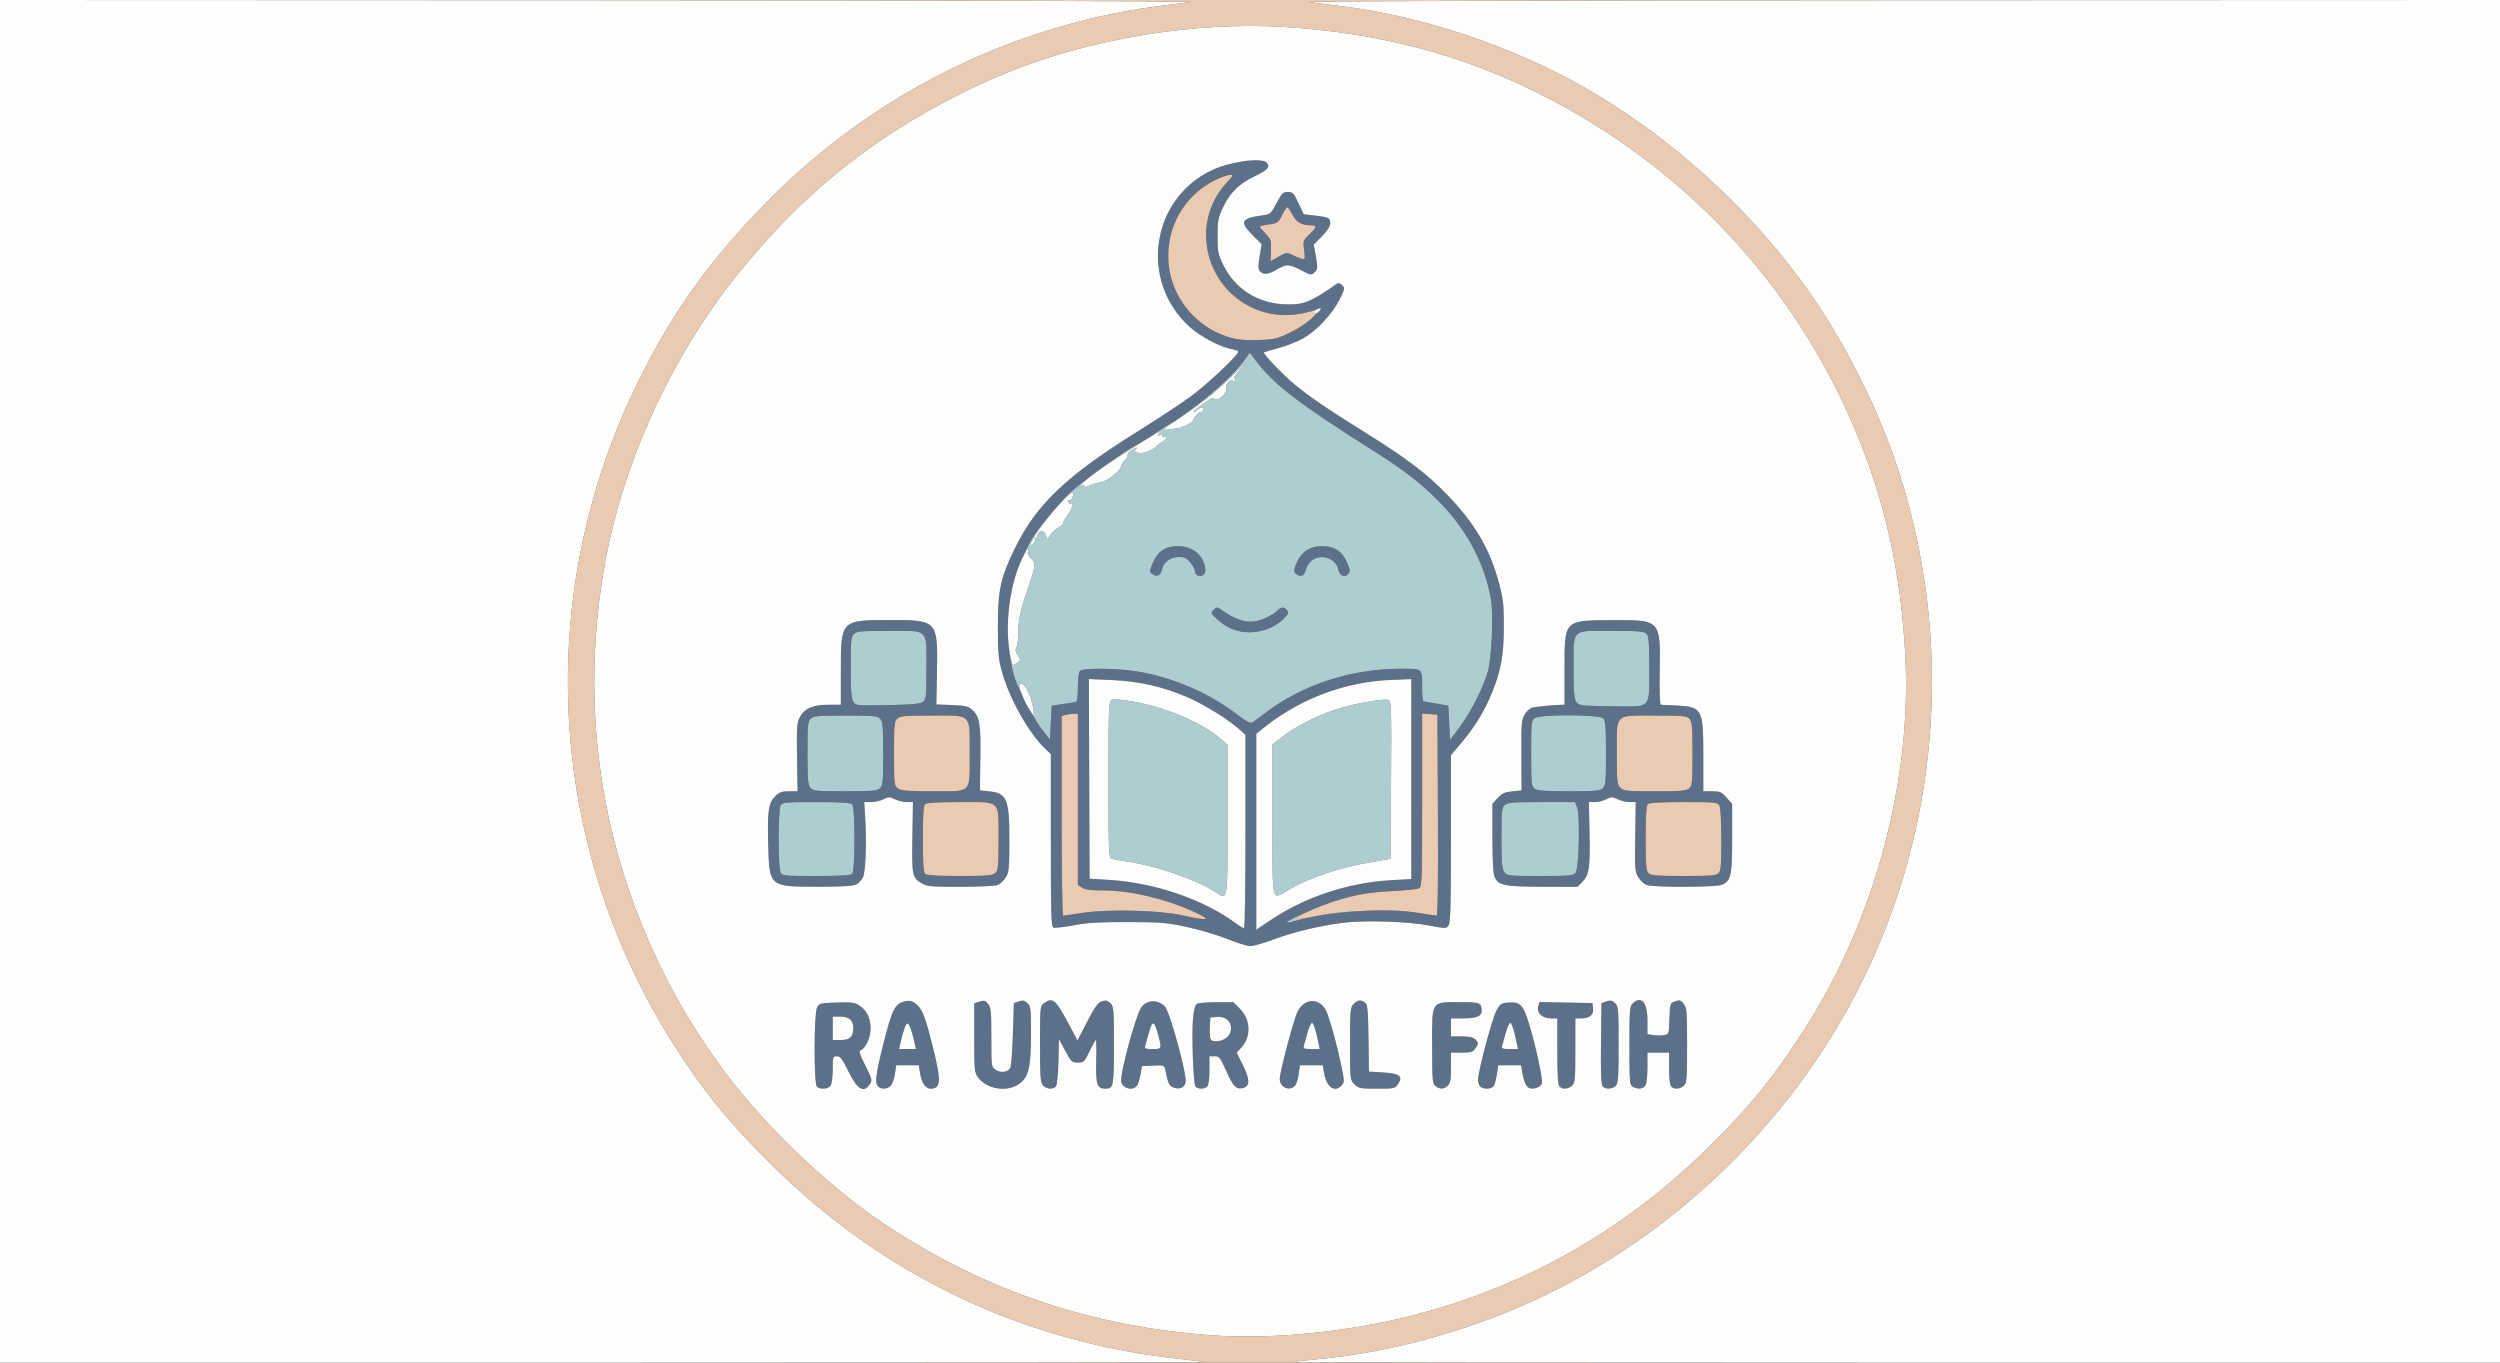
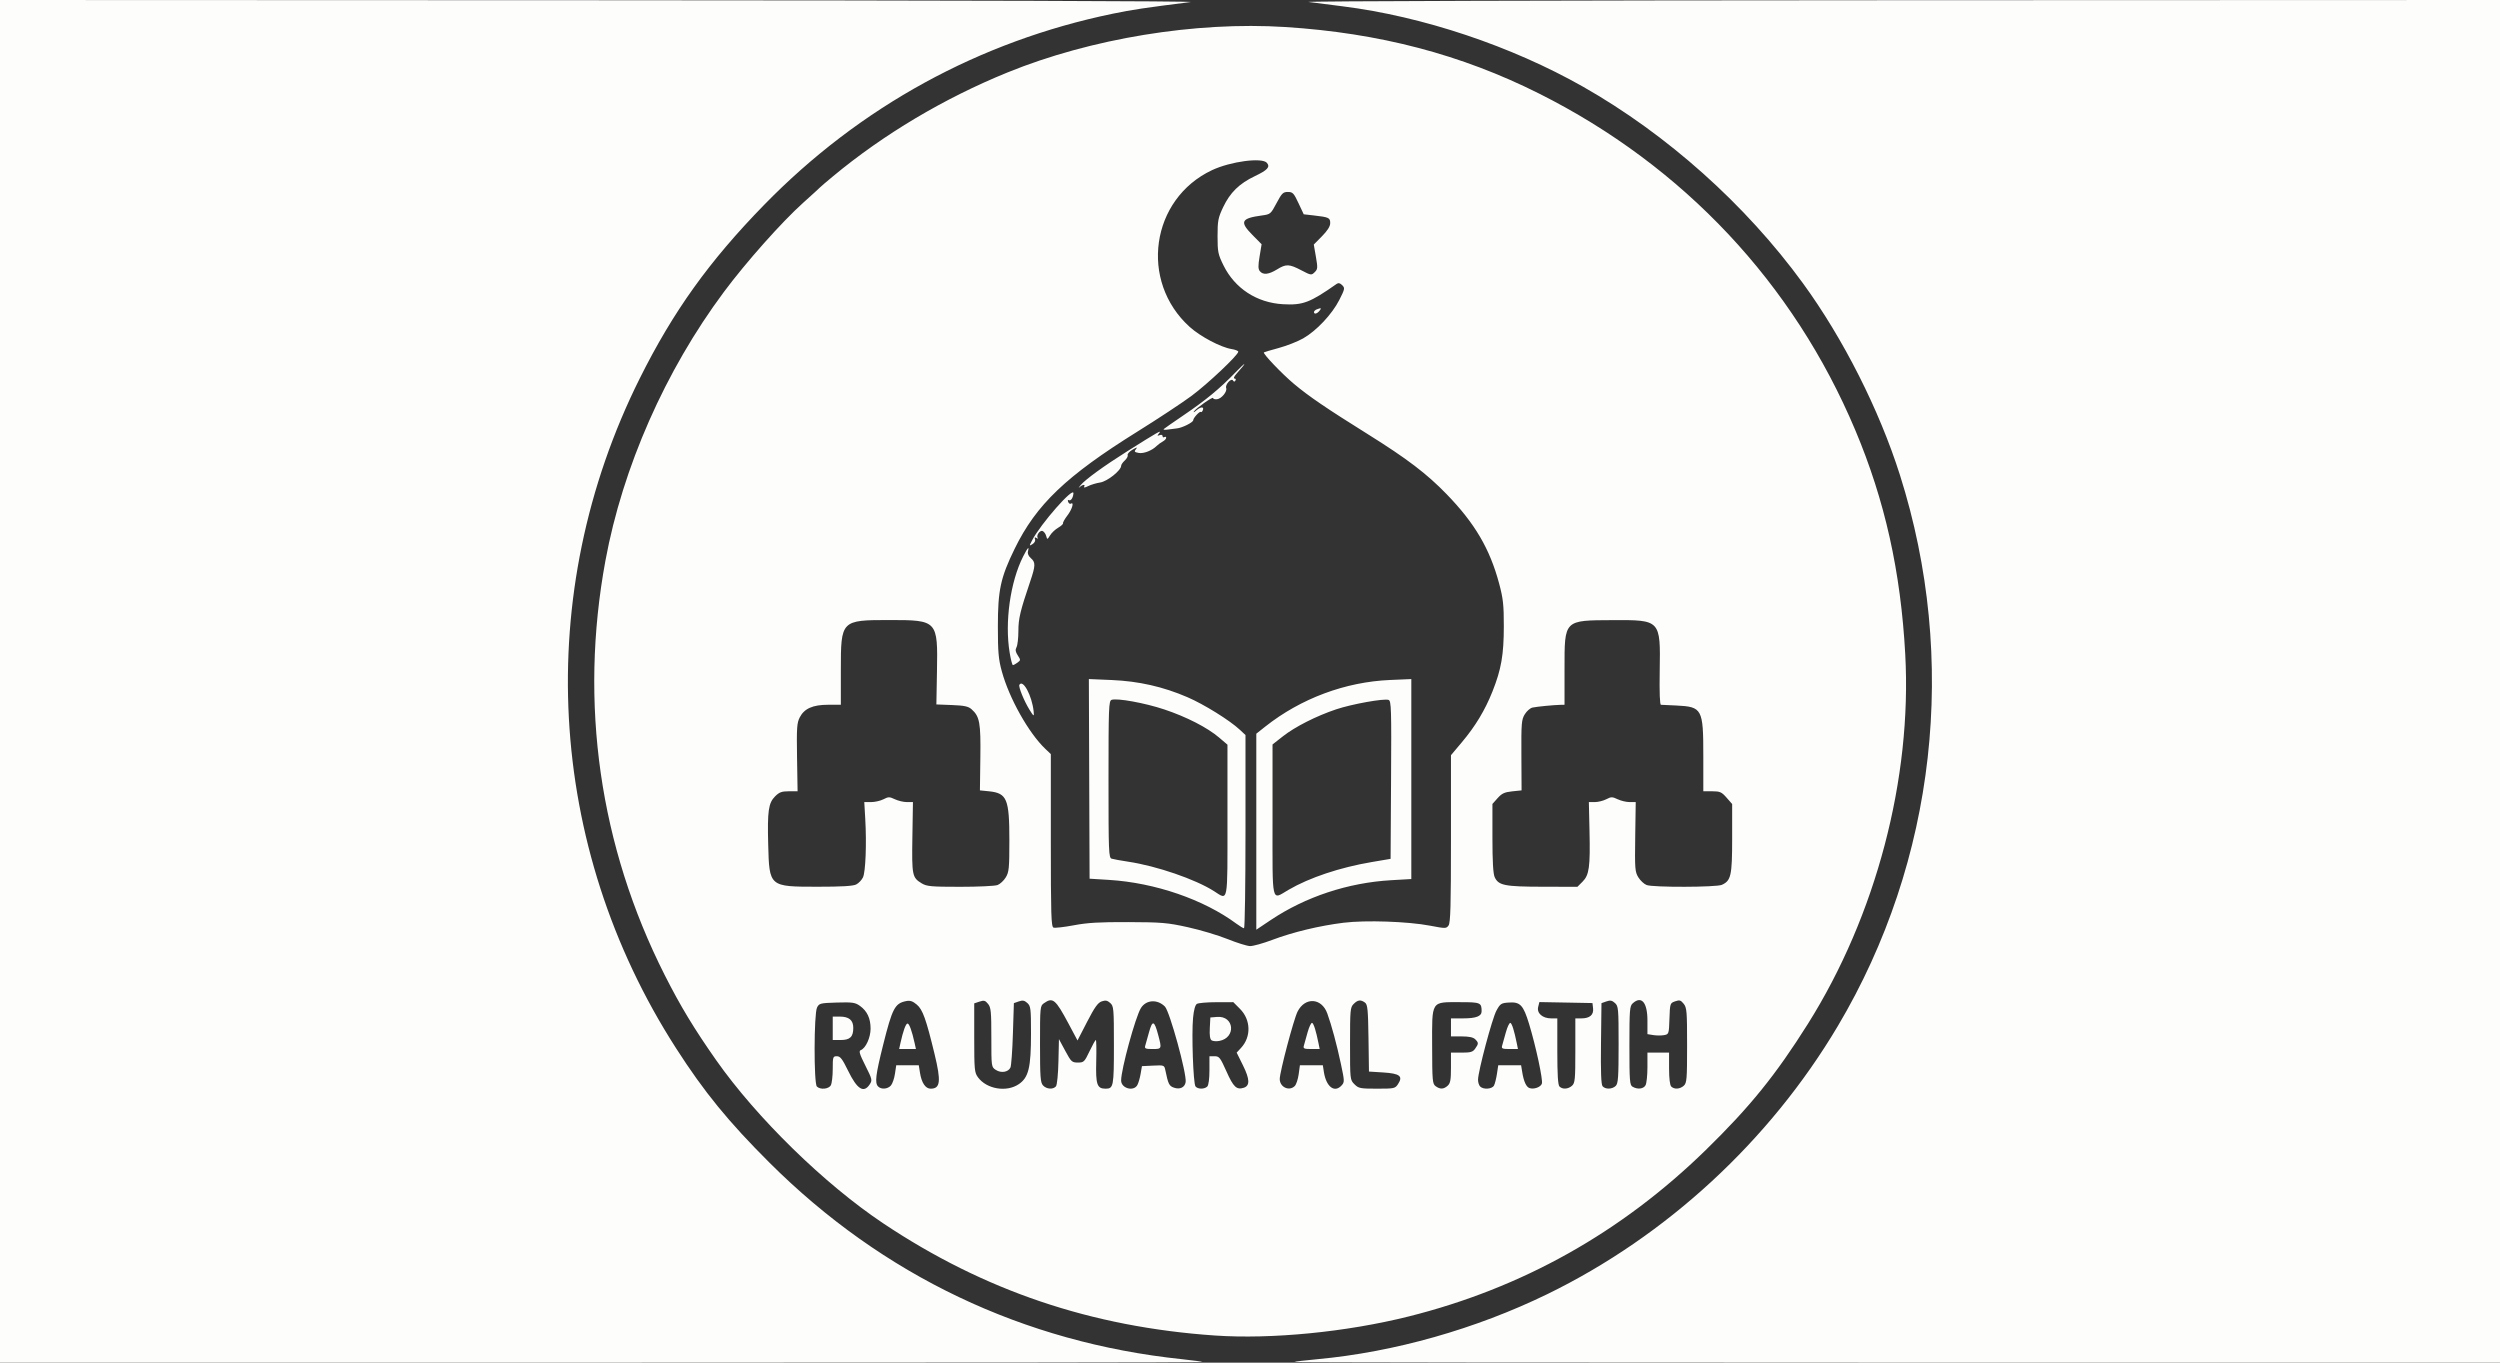
<svg xmlns="http://www.w3.org/2000/svg" width="1387" height="756" viewBox="0 0 1387 756">
  <rect x="0" y="0" width="1387" height="756" fill="#333333" stroke="none" />
  <g>
-     <path d="M 705.92 521.43 C700.74,523.39 695.15,524.94 693.50,524.89 C691.85,524.84 686.22,523.08 681.00,520.98 C675.78,518.88 665.88,515.92 659.00,514.41 C647.72,511.92 644.50,511.65 626.00,511.58 C610.00,511.52 603.35,511.91 595.72,513.35 C590.35,514.36 585.28,514.94 584.47,514.63 C583.20,514.14 583.00,507.45 583.00,466.22 L 583.00 418.37 L 579.92 415.44 C570.69,406.64 559.91,387.43 555.82,372.50 C553.96,365.72 553.62,361.90 553.62,347.50 C553.62,327.38 555.11,320.49 562.91,304.50 C574.90,279.93 591.49,264.09 631.00,239.47 C642.28,232.45 655.78,223.54 661.00,219.68 C670.03,213.00 687.00,196.97 687.00,195.12 C687.00,194.65 685.31,193.98 683.25,193.65 C677.26,192.68 665.96,186.71 660.07,181.40 C631.95,156.04 638.43,110.41 672.43,94.40 C682.73,89.55 700.29,87.23 702.89,90.37 C704.79,92.66 703.26,94.35 696.22,97.71 C687.53,101.85 682.46,106.82 678.60,114.95 C675.81,120.85 675.50,122.45 675.50,131.02 C675.50,139.76 675.77,141.09 678.78,147.21 C685.07,159.99 697.25,167.95 711.77,168.78 C722.82,169.41 726.74,167.93 741.56,157.52 C742.55,156.82 743.46,157.03 744.65,158.22 C746.24,159.81 746.14,160.31 743.05,166.40 C739.02,174.34 730.36,183.55 722.99,187.74 C719.95,189.47 713.88,191.86 709.49,193.05 C705.09,194.25 701.36,195.35 701.20,195.50 C700.49,196.14 711.25,207.42 717.88,212.97 C726.21,219.95 735.86,226.52 759.00,240.97 C780.67,254.51 791.53,262.78 802.57,274.15 C818.23,290.29 826.57,304.48 831.73,323.79 C833.94,332.06 834.33,335.57 834.32,347.50 C834.31,363.27 832.89,371.43 828.02,383.64 C823.89,394.01 818.55,402.88 811.09,411.74 L 805.00 418.98 L 805.00 465.30 C805.00,502.40 804.73,511.98 803.66,513.45 C802.38,515.21 801.98,515.21 793.41,513.57 C781.15,511.22 757.67,510.42 745.39,511.94 C732.06,513.59 717.32,517.13 705.92,521.43 ZM 577.89 404.39 L 582.50 410.28 L 583.00 400.89 L 583.50 391.50 L 589.50 390.65 C592.80,390.18 596.06,389.63 596.75,389.43 C597.61,389.18 598.00,386.63 598.00,381.23 C598.00,376.47 598.47,372.93 599.20,372.20 C600.92,370.48 619.45,370.68 630.97,372.54 C649.99,375.63 670.18,384.17 685.00,395.40 C692.06,400.76 693.77,401.65 695.12,400.67 C696.01,400.03 699.16,397.67 702.12,395.43 C722.77,379.78 749.54,371.07 777.14,371.02 C777.63,371.02 778.11,371.02 778.56,371.02 C783.99,371.00 786.60,370.99 787.85,372.29 C789.01,373.49 789.01,375.83 789.00,380.32 C789.00,380.72 789.00,381.14 789.00,381.58 C789.00,385.66 789.34,389.05 789.75,389.11 C790.16,389.17 793.42,389.73 797.00,390.36 L 803.50 391.50 L 804.00 400.99 L 804.50 410.47 L 809.76 403.49 C815.89,395.33 823.14,381.05 825.49,372.50 C827.69,364.44 828.65,340.06 827.08,331.78 C823.20,311.24 813.14,292.87 797.10,276.99 C787.26,267.26 778.47,260.53 761.73,249.94 C719.28,223.09 706.66,213.34 695.95,199.09 L 693.39 195.70 L 689.68 200.76 C685.56,206.37 677.32,214.28 667.17,222.35 C659.76,228.25 650.32,235.00 649.48,235.00 C649.18,235.00 645.68,237.20 641.72,239.88 C637.75,242.56 632.92,245.56 631.00,246.53 C625.01,249.57 603.88,264.59 595.14,272.02 C589.76,276.59 576.78,291.94 573.09,298.10 C559.41,320.91 555.65,348.46 562.59,375.00 C564.05,380.59 573.57,398.88 577.89,404.39 ZM 475.00 490.71 C473.24,491.59 466.85,491.97 453.50,491.96 L 453.24 491.96 C439.43,491.95 432.84,491.95 429.60,488.65 C426.63,485.61 426.50,479.79 426.20,468.62 C425.71,449.87 426.33,445.52 430.01,441.84 C432.34,439.50 433.70,439.00 437.67,439.00 L 442.50 439.00 L 442.20 420.25 C441.94,403.79 442.12,401.07 443.70,398.00 C446.22,393.09 450.94,391.00 459.50,391.00 L 466.50 391.00 L 466.50 371.71 C466.50,344.09 466.58,344.00 493.50,344.00 C520.15,344.00 520.34,344.20 519.83,372.56 L 519.50 390.82 L 528.15 391.16 C535.06,391.43 537.24,391.90 539.03,393.50 C543.54,397.52 544.16,400.97 543.90,420.39 L 543.66 438.50 L 548.69 439.01 C558.68,440.04 560.00,443.22 560.00,466.22 C559.99,481.73 559.79,483.84 558.00,486.77 C556.90,488.58 554.84,490.49 553.43,491.02 C552.02,491.56 542.69,492.00 532.68,492.00 C516.44,491.99 514.16,491.78 511.31,490.05 C506.09,486.87 505.85,485.67 506.19,464.45 L 506.50 445.00 L 503.15 445.00 C501.31,445.00 498.31,444.29 496.49,443.43 C493.48,442.00 492.90,442.00 490.14,443.43 C488.47,444.29 485.39,445.00 483.30,445.00 L 479.50 445.00 L 480.04 454.25 C480.84,468.03 480.23,483.74 478.78,486.77 C478.08,488.24 476.38,490.01 475.00,490.71 ZM 877.99 489.16 L 875.15 492.00 L 855.83 491.96 C834.68,491.92 831.34,491.24 829.23,486.60 C828.40,484.77 828.00,477.79 828.00,464.97 L 828.00 446.03 L 830.88 442.80 C833.23,440.18 834.73,439.48 838.97,439.04 L 844.17 438.50 L 844.07 419.00 C843.97,401.19 844.14,399.22 845.95,396.28 C847.04,394.50 848.96,392.83 850.22,392.56 C852.65,392.03 862.01,391.12 865.75,391.04 L 868.00 391.00 L 868.00 371.22 C868.00,370.74 868.00,370.27 868.00,369.81 C868.00,356.96 867.99,350.55 871.20,347.34 C874.38,344.14 880.74,344.12 893.43,344.06 L 894.83 344.05 L 894.87 344.05 C907.80,343.99 914.39,343.96 917.71,347.24 C921.16,350.66 921.05,357.68 920.81,372.02 L 920.81 372.07 C920.61,384.22 920.86,391.01 921.50,391.02 C922.05,391.03 925.93,391.21 930.13,391.42 C944.40,392.13 945.00,393.25 945.00,419.45 L 945.00 439.00 L 949.90 439.00 C954.25,439.00 955.14,439.39 957.90,442.53 L 961.00 446.07 L 961.00 465.13 C961.00,485.80 960.38,488.59 955.29,490.91 C952.28,492.28 917.12,492.38 913.57,491.02 C912.16,490.49 910.09,488.58 908.97,486.77 C907.09,483.73 906.96,482.13 907.22,464.25 L 907.50 445.00 L 904.15 445.00 C902.31,445.00 899.31,444.29 897.49,443.43 C894.48,442.00 893.90,442.00 891.14,443.43 C889.47,444.29 886.61,445.00 884.80,445.00 L 881.50 445.00 L 881.86 461.05 C882.30,481.10 881.70,485.45 877.99,489.16 ZM 685.94 512.45 C687.84,513.85 689.75,515.00 690.19,515.00 C690.64,515.00 691.00,490.88 691.00,461.40 L 691.00 407.80 L 687.87 404.88 C682.25,399.63 668.02,390.78 658.79,386.80 C645.28,380.98 631.81,377.92 616.80,377.28 L 604.10 376.74 L 604.30 432.12 L 604.50 487.50 L 615.32 488.17 C640.80,489.75 667.79,499.03 685.94,512.45 ZM 697.00 407.05 L 697.00 515.80 L 704.99 510.45 C724.26,497.55 747.91,489.72 771.75,488.34 L 783.00 487.69 L 783.00 376.75 L 771.25 377.25 C746.37,378.31 721.72,387.51 702.00,403.09 ZM 683.26 187.52 C686.77,188.51 691.73,188.88 698.28,188.65 C707.37,188.33 708.62,188.02 716.28,184.21 C721.44,181.65 726.18,178.37 729.00,175.42 C731.47,172.83 732.70,170.99 731.72,171.34 C724.19,173.98 716.81,175.16 710.50,174.73 C688.23,173.21 670.81,155.71 669.25,133.29 C668.43,121.65 672.54,110.00 680.42,101.53 C684.35,97.31 684.48,97.00 682.29,97.00 C681.00,97.00 677.18,98.39 673.81,100.10 C645.37,114.45 639.33,152.49 661.92,175.08 C668.01,181.17 674.84,185.15 683.26,187.52 ZM 449.65 437.17 C451.14,438.81 453.13,439.00 468.83,439.00 C483.72,439.00 486.62,438.75 488.17,437.35 C489.81,435.86 490.00,433.87 490.00,418.17 C490.00,403.28 489.75,400.38 488.35,398.83 C486.86,397.19 484.87,397.00 469.17,397.00 C454.28,397.00 451.38,397.25 449.83,398.65 C448.19,400.14 448.00,402.13 448.00,417.83 C448.00,432.72 448.25,435.62 449.65,437.17 ZM 899.00 437.00 C900.84,438.84 902.33,439.00 918.17,439.00 C932.75,439.00 935.62,438.75 937.17,437.35 C938.81,435.86 939.00,433.87 939.00,418.17 C939.00,403.28 938.75,400.38 937.35,398.83 C935.86,397.19 933.89,397.00 918.57,397.00 C916.99,397.00 915.54,396.99 914.18,396.99 C905.40,396.94 901.08,396.92 898.97,399.07 C896.92,401.15 896.94,405.27 896.99,413.38 C896.99,414.67 897.00,416.06 897.00,417.56 C897.00,433.67 897.15,435.15 899.00,437.00 ZM 498.22 437.44 C500.03,438.71 503.70,439.00 517.67,439.00 C519.11,439.00 520.45,439.01 521.70,439.01 C529.78,439.06 533.88,439.08 535.95,437.04 C538.07,434.94 538.05,430.66 538.01,421.98 C538.01,420.68 538.00,419.28 538.00,417.78 C538.00,416.40 538.01,415.12 538.01,413.92 C538.05,405.47 538.07,401.22 535.95,399.09 C533.81,396.93 529.48,396.95 520.76,396.99 C519.54,396.99 518.23,397.00 516.83,397.00 C502.25,397.00 499.38,397.25 497.83,398.65 C496.19,400.14 496.00,402.14 496.00,418.10 C496.00,435.35 496.07,435.93 498.22,437.44 ZM 834.56 483.78 C836.07,485.94 836.64,486.00 854.43,486.00 C870.25,486.00 872.94,485.77 874.13,484.35 C876.01,482.08 876.70,452.12 874.97,447.92 L 873.76 445.00 L 855.21 445.00 C839.35,445.00 836.39,445.24 834.83,446.65 C833.20,448.13 833.00,450.10 833.00,464.93 C833.00,478.36 833.30,481.98 834.56,483.78 ZM 878.00 391.29 C879.38,391.53 887.26,391.79 895.53,391.86 C896.83,391.88 898.05,391.89 899.19,391.91 C906.93,392.02 910.90,392.07 912.93,390.11 C915.06,388.05 915.05,383.77 915.01,374.97 C915.01,373.74 915.00,372.42 915.00,371.01 C915.00,356.10 914.74,352.88 913.43,351.57 C912.12,350.26 908.90,350.00 893.99,350.00 C892.46,350.00 891.04,349.99 889.73,349.99 C881.32,349.94 877.11,349.92 875.02,352.01 C872.92,354.11 872.94,358.33 872.99,366.77 C872.99,368.08 873.00,369.50 873.00,371.03 C873.00,388.80 873.42,390.50 878.00,391.29 ZM 851.44 437.58 C852.94,438.67 857.28,439.00 870.36,439.00 C884.76,439.00 887.62,438.75 889.17,437.35 C890.81,435.86 891.00,433.87 891.00,417.92 C891.00,403.09 890.74,399.88 889.43,398.57 C887.23,396.37 854.42,396.24 851.44,398.42 C849.64,399.73 849.50,401.18 849.50,418.00 C849.50,434.82 849.64,436.27 851.44,437.58 ZM 476.50 391.19 C477.60,391.38 485.70,391.37 494.50,391.17 C507.13,390.87 510.87,390.46 512.25,389.24 C513.78,387.88 514.00,385.64 514.00,371.07 C514.00,369.55 514.01,368.15 514.01,366.84 C514.06,358.32 514.08,354.09 511.97,351.99 C509.89,349.92 505.72,349.94 497.43,349.99 C496.15,349.99 494.76,350.00 493.27,350.00 C478.28,350.00 475.38,350.25 473.83,351.65 C472.19,353.14 472.00,355.12 472.00,370.46 C472.00,388.43 472.44,390.46 476.50,391.19 ZM 433.04 484.07 C434.00,485.87 435.31,486.00 452.84,486.00 C466.10,486.00 471.95,485.65 472.80,484.80 C474.49,483.11 474.49,447.89 472.80,446.20 C471.95,445.35 466.10,445.00 452.84,445.00 C435.31,445.00 434.00,445.13 433.04,446.93 C432.44,448.05 432.00,455.95 432.00,465.50 C432.00,475.05 432.44,482.95 433.04,484.07 ZM 914.57 484.43 C915.88,485.74 919.10,486.00 934.00,486.00 C948.90,486.00 952.12,485.74 953.43,484.43 C954.73,483.12 955.00,479.98 955.00,465.86 C955.00,456.06 954.56,448.05 953.96,446.93 C953.00,445.13 951.69,445.00 934.16,445.00 C920.90,445.00 915.05,445.35 914.20,446.20 C913.36,447.04 913.00,452.67 913.00,465.13 C913.00,479.91 913.26,483.12 914.57,484.43 ZM 513.20 484.80 C514.04,485.64 519.73,486.00 532.37,486.00 C547.69,486.00 550.61,485.76 552.17,484.35 C553.80,482.87 554.00,480.90 554.00,466.07 C554.00,464.51 554.01,463.06 554.02,461.72 C554.06,453.34 554.08,449.14 551.99,447.04 C549.88,444.92 545.62,444.94 537.05,444.98 C535.69,444.99 534.23,445.00 532.64,445.00 C519.79,445.00 514.05,445.35 513.20,446.20 C512.36,447.04 512.00,452.76 512.00,465.50 C512.00,478.24 512.36,483.96 513.20,484.80 ZM 656.00 507.82 C670.84,511.15 672.69,510.55 662.25,505.80 C646.03,498.42 627.08,494.00 611.67,494.00 C604.94,494.00 601.84,493.58 600.22,492.44 L 598.00 490.89 L 598.00 396.00 L 595.75 396.01 C594.51,396.02 592.49,396.30 591.25,396.63 L 589.00 397.23 L 589.00 452.62 C589.00,483.08 589.37,508.00 589.82,508.00 C590.28,508.00 595.34,507.28 601.07,506.40 C614.88,504.29 643.57,505.03 656.00,507.82 ZM 714.00 511.61 C714.00,511.95 715.01,511.93 716.25,511.56 C735.61,505.74 767.83,503.37 786.24,506.40 C791.60,507.28 796.44,508.00 797.00,508.00 C797.68,508.00 797.93,489.62 797.76,452.25 L 797.50 396.50 L 789.00 395.89 L 789.00 443.91 C789.00,488.63 788.88,491.99 787.25,492.83 C786.29,493.33 779.88,494.00 773.00,494.33 C759.55,494.96 750.91,496.52 738.89,500.49 C730.48,503.27 714.00,510.63 714.00,511.61 ZM 585.85 602.69 C584.28,604.57 580.59,604.31 578.65,602.17 C577.22,600.59 577.00,597.47 577.00,579.23 C577.00,558.54 577.05,558.08 579.22,556.56 C584.10,553.14 585.59,554.38 592.80,567.87 L 597.80 577.25 L 603.15 566.87 C607.31,558.81 609.11,556.29 611.22,555.57 C613.36,554.83 614.37,555.03 615.97,556.47 C617.89,558.21 618.00,559.47 618.00,579.96 C618.00,602.79 617.77,604.00 613.37,604.00 C608.63,604.00 607.86,601.74 608.19,588.87 C608.36,582.34 608.26,577.00 607.97,577.00 C607.67,577.00 606.10,579.81 604.47,583.25 C601.66,589.16 601.31,589.50 598.00,589.50 C594.72,589.50 594.28,589.10 591.00,583.00 L 587.50 576.50 L 587.22 588.94 C587.06,596.01 586.47,601.94 585.85,602.69 ZM 730.06 142.44 C731.14,148.63 731.08,149.36 729.37,151.03 C727.56,152.79 727.33,152.76 722.00,149.97 C715.22,146.42 713.55,146.36 708.50,149.47 C703.88,152.32 700.78,152.64 698.98,150.47 C697.99,149.28 697.95,147.50 698.83,142.23 L 699.94 135.50 L 694.87 130.37 C687.58,122.99 688.52,121.10 700.23,119.52 C704.81,118.90 705.05,118.70 708.23,112.69 C711.13,107.21 711.84,106.50 714.50,106.50 C717.20,106.50 717.79,107.12 720.40,112.70 L 723.31 118.89 L 728.90 119.53 C737.28,120.48 738.00,120.82 738.00,123.78 C738.00,125.58 736.54,127.91 733.44,131.06 L 728.89 135.68 ZM 460.96 602.07 C459.79,604.26 455.10,604.70 453.20,602.80 C451.47,601.07 451.55,562.45 453.29,559.00 C454.49,556.62 455.04,556.49 464.32,556.21 C472.94,555.96 474.44,556.18 477.06,558.04 C481.10,560.92 483.00,564.97 483.00,570.70 C482.99,575.68 480.30,581.57 477.53,582.63 C476.36,583.07 476.87,584.78 480.09,591.18 C483.91,598.78 484.03,599.30 482.53,601.59 C479.21,606.66 475.56,604.38 470.55,594.10 C467.31,587.46 466.19,586.00 464.30,586.00 C462.12,586.00 462.00,586.36 462.00,593.07 C462.00,596.95 461.53,601.00 460.96,602.07 ZM 669.80 602.80 C668.23,604.37 664.51,604.34 663.26,602.75 C662.01,601.17 661.04,573.77 661.91,564.70 C662.32,560.37 663.09,557.55 664.03,556.96 C664.84,556.45 669.72,556.02 674.87,556.02 L 684.24 556.00 L 687.97 559.75 C693.98,565.79 694.24,575.21 688.55,581.35 L 686.10 583.99 L 689.63 591.12 C693.42,598.79 693.52,602.38 690.00,603.50 C686.06,604.75 684.29,603.07 680.46,594.47 C677.00,586.72 676.44,586.00 673.84,586.00 L 671.00 586.00 L 671.00 593.80 C671.00,598.53 670.53,602.07 669.80,602.80 ZM 631.02 601.95 C628.98,605.77 622.00,603.83 622.00,599.44 C622.00,593.27 629.89,564.36 632.94,559.34 C635.80,554.64 642.07,554.21 646.29,558.43 C648.95,561.09 658.48,595.79 657.80,600.33 C657.35,603.28 654.62,604.60 651.34,603.45 C648.62,602.49 648.15,601.53 646.52,593.70 C645.95,590.96 645.81,590.91 639.74,591.20 L 633.55 591.50 L 632.83 595.70 C632.44,598.02 631.63,600.83 631.02,601.95 ZM 494.26 602.25 C492.45,604.27 488.94,604.54 487.20,602.80 C485.26,600.86 485.79,596.43 489.93,579.85 C495.05,559.39 496.47,556.66 502.66,555.42 C504.94,554.96 506.34,555.41 508.66,557.37 C511.91,560.10 513.80,565.38 518.50,584.81 C522.18,600.01 521.73,604.00 516.32,604.00 C513.48,604.00 511.30,600.78 510.42,595.25 L 509.74 591.00 L 497.23 591.00 L 496.52 595.75 C496.14,598.36 495.12,601.29 494.26,602.25 ZM 828.87 602.25 C827.79,604.27 823.01,604.61 821.20,602.80 C820.54,602.14 820.00,600.45 820.01,599.05 C820.03,594.43 827.88,564.94 830.23,560.68 C832.36,556.80 832.86,556.48 837.21,556.20 C843.44,555.79 845.16,557.64 848.36,568.16 C852.12,580.58 856.10,599.11 855.44,601.18 C854.81,603.17 850.89,604.55 848.49,603.64 C846.71,602.95 845.36,599.93 844.52,594.75 L 843.91 591.00 L 831.23 591.00 L 830.51 595.75 C830.12,598.36 829.38,601.29 828.87,602.25 ZM 718.33 602.53 C715.25,605.61 710.00,603.15 710.00,598.63 C710.00,594.74 717.76,565.40 719.90,561.21 C724.07,553.02 733.23,553.59 736.37,562.23 C738.77,568.83 741.65,579.53 743.96,590.38 C745.96,599.77 745.98,600.37 744.34,602.18 C740.42,606.51 735.78,603.00 734.49,594.75 L 733.91 591.00 L 721.19 591.00 L 720.50 596.03 C720.12,598.79 719.14,601.72 718.33,602.53 ZM 912.96 602.07 C911.84,604.16 908.55,604.55 905.75,602.92 C904.17,602.00 904.00,599.81 904.00,580.11 C904.00,560.26 904.16,558.16 905.83,556.65 C910.70,552.25 914.00,556.11 914.00,566.20 L 914.00 573.74 L 917.29 574.27 C919.09,574.56 921.78,574.57 923.25,574.29 C925.88,573.79 925.93,573.62 926.21,565.16 C926.50,556.69 926.55,556.53 929.35,555.54 C931.81,554.68 932.47,554.87 934.10,556.88 C935.83,559.01 936.00,561.09 936.00,579.96 C936.00,598.77 935.83,600.84 934.17,602.35 C932.02,604.29 928.89,604.49 927.20,602.80 C926.45,602.05 926.00,598.31 926.00,592.80 L 926.00 584.00 L 914.00 584.00 L 914.00 592.07 C914.00,596.50 913.53,601.00 912.96,602.07 ZM 565.23 601.49 C558.43,606.11 547.40,604.26 542.57,597.68 C540.65,595.06 540.50,593.50 540.50,575.76 L 540.50 556.67 L 543.43 555.69 C545.92,554.86 546.62,555.05 548.18,556.97 C549.78,558.94 550.00,561.24 550.00,575.59 C550.00,591.93 550.00,591.96 552.49,593.59 C555.41,595.50 559.39,594.85 560.60,592.26 C561.05,591.29 561.67,582.86 561.96,573.52 L 562.50 556.54 L 565.22 555.59 C567.37,554.83 568.36,555.02 569.97,556.47 C571.84,558.17 572.00,559.50 572.00,573.47 C572.00,592.31 570.68,597.79 565.23,601.49 ZM 803.17 602.35 C800.94,604.36 798.99,604.44 796.49,602.61 C794.74,601.33 794.59,599.66 794.55,580.53 C794.54,579.39 794.54,578.31 794.54,577.28 C794.49,565.00 794.47,559.79 797.04,557.59 C798.93,555.97 802.22,555.98 807.95,556.00 C808.60,556.00 809.29,556.00 810.00,556.00 C821.38,556.00 822.00,556.26 822.00,561.05 C822.00,563.83 818.92,565.00 811.57,565.00 L 805.00 565.00 L 805.00 575.00 L 810.93 575.00 C814.98,575.00 817.35,575.50 818.43,576.57 C820.38,578.52 820.38,579.01 818.44,581.78 C817.13,583.65 815.95,584.00 810.94,584.00 L 805.00 584.00 L 805.00 592.35 C805.00,599.16 804.66,600.99 803.17,602.35 ZM 872.17 602.35 C870.02,604.29 866.89,604.49 865.20,602.80 C864.35,601.95 864.00,596.20 864.00,583.30 L 864.00 565.00 L 860.61 565.00 C855.80,565.00 852.51,562.11 853.38,558.64 L 854.05 555.95 L 868.78 556.22 L 883.50 556.50 L 883.84 559.45 C884.25,563.06 881.97,565.00 877.31,565.00 L 874.00 565.00 L 874.00 582.85 C874.00,598.86 873.81,600.86 872.17,602.35 ZM 775.66 601.40 C774.01,603.91 773.62,604.00 763.93,604.00 C754.62,604.00 753.73,603.82 751.45,601.55 C749.01,599.10 749.00,598.99 749.00,579.05 C749.00,560.33 749.13,558.87 751.00,557.00 C753.31,554.69 754.94,554.49 757.30,556.25 C758.74,557.33 759.01,560.04 759.24,576.00 L 759.50 594.50 L 767.40 595.00 C776.61,595.58 778.51,597.05 775.66,601.40 ZM 705.11 138.93 L 704.90 144.92 L 709.39 142.40 C713.52,140.10 714.12,140.01 716.69,141.32 C718.24,142.10 720.55,143.07 721.83,143.47 C724.13,144.18 724.16,144.10 723.51,138.84 C722.87,133.67 722.96,133.39 726.43,130.05 C730.77,125.87 730.88,125.00 727.07,125.00 C722.10,125.00 719.18,123.27 717.02,119.04 C715.89,116.82 714.61,115.00 714.18,115.00 C713.75,115.00 712.44,116.98 711.26,119.40 C709.26,123.53 708.82,123.84 704.06,124.49 C701.28,124.87 699.00,125.46 699.00,125.80 C699.00,126.13 700.42,127.87 702.17,129.67 C705.08,132.67 705.31,133.42 705.11,138.93 ZM 896.43 602.43 C894.49,604.37 890.64,604.47 889.10,602.62 C888.30,601.66 888.04,594.54 888.23,578.90 L 888.50 556.55 L 891.22 555.59 C893.37,554.83 894.36,555.02 895.97,556.47 C897.89,558.21 898.00,559.47 898.00,579.58 C898.00,597.59 897.76,601.10 896.43,602.43 ZM 701.94 349.43 C692.04,352.36 683.08,350.53 675.89,344.09 C671.68,340.32 671.57,340.08 673.27,338.34 C674.71,336.86 675.35,336.76 676.77,337.75 C687.39,345.22 693.58,346.53 701.74,343.02 C704.55,341.81 707.63,339.96 708.58,338.91 C710.69,336.58 712.33,336.49 714.09,338.61 C715.24,340.00 714.87,340.73 711.33,344.03 C708.80,346.40 705.22,348.45 701.94,349.43 ZM 644.68 315.84 C643.99,319.30 641.88,320.37 639.37,318.53 C637.61,317.24 637.62,317.03 639.55,312.37 C642.21,305.96 646.58,303.00 653.40,303.00 C661.36,303.01 667.13,307.42 668.57,314.61 C668.98,316.63 668.69,318.01 667.71,318.82 C665.81,320.40 663.00,319.29 663.00,316.97 C663.00,315.97 661.84,313.77 660.41,312.08 C658.36,309.64 657.04,309.00 654.05,309.00 C649.41,309.00 645.47,311.88 644.68,315.84 ZM 724.52 315.93 C723.79,319.23 722.15,320.22 719.69,318.85 C717.48,317.61 717.56,315.79 720.04,310.92 C722.77,305.58 727.17,303.01 733.60,303.00 C740.39,303.00 744.80,305.96 747.42,312.29 C749.18,316.54 749.23,317.20 747.87,318.56 C745.78,320.65 743.25,319.41 742.48,315.93 C741.12,309.69 732.87,306.95 727.71,311.01 C726.30,312.12 724.87,314.33 724.52,315.93 ZM 672.20 577.18 C672.91,577.66 674.82,577.81 676.43,577.52 C685.95,575.77 684.80,563.39 675.19,564.19 L 671.50 564.50 L 671.20 570.41 C670.99,574.44 671.30,576.59 672.20,577.18 ZM 462.00 564.00 L 462.00 577.00 L 466.38 577.00 C471.59,577.00 473.40,575.27 473.40,570.29 C473.40,565.95 471.05,564.00 465.81,564.00 ZM 499.55 578.77 L 498.84 582.00 L 508.16 582.00 L 507.45 578.77 C505.96,571.99 504.46,567.85 503.50,567.85 C502.54,567.85 501.04,571.99 499.55,578.77 ZM 723.35 580.25 C722.94,581.74 723.57,582.00 727.51,582.00 L 732.16 582.00 L 731.50 578.75 C730.11,571.92 728.91,568.06 728.01,567.51 C727.50,567.19 726.35,569.53 725.46,572.71 ZM 833.35 580.25 C832.94,581.74 833.57,582.00 837.51,582.00 L 842.16 582.00 L 841.50 578.75 C840.11,571.92 838.91,568.06 838.01,567.51 C837.50,567.19 836.35,569.53 835.46,572.71 ZM 635.35 580.25 C634.94,581.73 635.56,582.00 639.43,582.00 C644.60,582.00 644.63,581.94 642.54,574.10 C640.41,566.11 639.39,565.81 637.49,572.62 Z" fill="rgb(92,112,138)" />
-     <path d="M 577.89 404.39 C576.48,402.59 574.51,399.42 572.45,395.78 C573.64,397.52 573.73,397.03 573.46,394.59 C572.51,385.90 567.55,376.68 565.56,379.91 C565.24,380.43 565.89,382.71 567.02,385.47 C564.86,381.08 563.15,377.12 562.59,375.00 C561.17,369.55 560.19,364.06 559.66,358.57 C559.80,359.76 559.96,360.92 560.15,362.06 C560.78,365.88 561.59,369.00 561.96,369.00 C562.32,369.00 563.47,368.38 564.50,367.62 C566.30,366.31 566.31,366.12 564.66,363.61 C563.37,361.63 563.20,360.50 563.97,359.06 C564.54,358.00 565.00,353.96 565.00,350.09 C565.00,343.20 566.01,338.99 571.61,322.43 C574.54,313.77 574.58,311.94 571.90,309.65 C570.61,308.54 570.00,307.11 570.31,305.93 C571.15,302.71 570.16,303.75 567.63,308.75 C567.45,309.11 567.27,309.48 567.09,309.86 C568.81,305.82 570.81,301.89 573.09,298.10 C576.78,291.94 589.76,276.59 595.14,272.02 C603.88,264.59 625.01,249.57 631.00,246.53 C632.92,245.56 637.75,242.56 641.72,239.88 C645.68,237.20 649.18,235.00 649.48,235.00 C649.70,235.00 650.57,234.50 651.86,233.66 C648.49,235.97 646.00,237.72 645.68,238.01 C645.23,238.41 646.13,238.56 647.68,238.34 C649.23,238.11 651.62,237.81 653.00,237.67 C655.95,237.36 662.00,234.31 662.00,233.13 C662.00,231.88 665.63,227.96 666.23,228.56 C666.52,228.85 667.02,228.39 667.35,227.54 C668.14,225.47 666.13,225.59 663.66,227.75 C662.56,228.71 661.96,228.98 662.33,228.34 C663.30,226.67 673.00,219.85 673.00,220.83 C673.00,221.29 673.95,221.60 675.11,221.51 C677.61,221.33 681.02,217.21 680.28,215.27 C679.58,213.46 683.10,209.55 684.05,211.08 C684.56,211.91 684.94,211.91 685.43,211.11 C685.81,210.50 685.56,210.00 684.87,210.00 C684.17,210.00 684.71,208.79 686.09,207.25 C692.12,200.52 691.70,200.14 685.41,206.64 C676.62,215.72 669.05,221.96 656.50,230.48 C655.92,230.88 655.34,231.27 654.77,231.66 C658.32,229.16 663.06,225.62 667.17,222.35 C677.32,214.28 685.56,206.37 689.68,200.76 L 693.39 195.70 L 695.95 199.09 C706.66,213.34 719.28,223.09 761.73,249.94 C778.47,260.53 787.26,267.26 797.10,276.99 C813.14,292.87 823.20,311.24 827.08,331.78 C828.65,340.06 827.69,364.44 825.49,372.50 C823.14,381.05 815.89,395.33 809.76,403.49 L 804.50 410.47 L 804.00 400.99 L 803.50 391.50 L 797.00 390.36 C793.42,389.73 790.16,389.17 789.75,389.11 C789.34,389.05 789.00,385.66 789.00,381.58 C789.00,381.14 789.00,380.72 789.00,380.32 C789.01,375.83 789.01,373.49 787.85,372.29 C786.60,370.99 783.99,371.00 778.56,371.02 C778.11,371.02 777.63,371.02 777.14,371.02 C749.54,371.07 722.77,379.78 702.12,395.43 C699.16,397.67 696.01,400.03 695.12,400.67 C693.77,401.65 692.06,400.76 685.00,395.40 C670.18,384.17 649.99,375.63 630.97,372.54 C619.45,370.68 600.92,370.48 599.20,372.20 C598.47,372.93 598.00,376.47 598.00,381.23 C598.00,386.63 597.61,389.18 596.75,389.43 C596.06,389.63 592.80,390.18 589.50,390.65 L 583.50 391.50 L 583.00 400.89 L 582.50 410.28 ZM 681.00 455.08 C681.00,457.99 681.00,460.71 681.00,463.25 C681.02,488.87 681.03,496.31 678.84,497.03 C677.94,497.32 676.68,496.48 674.89,495.30 C674.46,495.01 674.00,494.71 673.50,494.39 C663.14,487.80 641.80,480.47 626.00,478.08 C621.88,477.45 617.71,476.70 616.75,476.40 C615.12,475.90 615.00,472.92 615.00,432.40 C615.00,392.65 615.14,388.88 616.68,388.29 C619.60,387.17 635.12,389.98 645.96,393.60 C658.26,397.70 669.91,403.68 676.38,409.21 L 681.00 413.16 ZM 714.83 493.70 C714.10,494.12 713.44,494.53 712.82,494.91 C710.72,496.21 709.25,497.11 708.24,496.75 C705.95,495.93 705.96,488.67 705.99,464.98 C706.00,461.94 706.00,458.62 706.00,455.01 L 706.00 413.03 L 711.75 408.51 C718.47,403.22 730.29,397.23 741.26,393.55 C750.06,390.60 767.96,387.39 770.40,388.32 C771.87,388.89 772.00,393.12 771.76,432.72 L 771.50 476.49 L 761.00 478.27 C743.34,481.27 726.52,486.89 714.83,493.70 ZM 449.65 437.17 C448.25,435.62 448.00,432.72 448.00,417.83 C448.00,402.13 448.19,400.14 449.83,398.65 C451.38,397.25 454.28,397.00 469.17,397.00 C484.87,397.00 486.86,397.19 488.35,398.83 C489.75,400.38 490.00,403.28 490.00,418.17 C490.00,433.87 489.81,435.86 488.17,437.35 C486.62,438.75 483.72,439.00 468.83,439.00 C453.13,439.00 451.14,438.81 449.65,437.17 ZM 834.56 483.78 C833.30,481.98 833.00,478.36 833.00,464.93 C833.00,450.10 833.20,448.13 834.83,446.65 C836.39,445.24 839.35,445.00 855.21,445.00 L 873.76 445.00 L 874.97 447.92 C876.70,452.12 876.01,482.08 874.13,484.35 C872.94,485.77 870.25,486.00 854.43,486.00 C836.64,486.00 836.07,485.94 834.56,483.78 ZM 878.00 391.29 C873.42,390.50 873.00,388.80 873.00,371.03 C873.00,369.50 872.99,368.08 872.99,366.77 C872.94,358.33 872.92,354.11 875.02,352.01 C877.11,349.92 881.32,349.94 889.73,349.99 C891.04,349.99 892.46,350.00 893.99,350.00 C908.90,350.00 912.12,350.26 913.43,351.57 C914.74,352.88 915.00,356.10 915.00,371.01 C915.00,372.42 915.01,373.74 915.01,374.97 C915.05,383.77 915.06,388.05 912.93,390.11 C910.90,392.07 906.93,392.02 899.19,391.91 C898.05,391.89 896.83,391.88 895.53,391.86 C887.26,391.79 879.38,391.53 878.00,391.29 ZM 851.44 437.58 C849.64,436.27 849.50,434.82 849.50,418.00 C849.50,401.18 849.64,399.73 851.44,398.42 C854.42,396.24 887.23,396.37 889.43,398.57 C890.74,399.88 891.00,403.09 891.00,417.92 C891.00,433.87 890.81,435.86 889.17,437.35 C887.62,438.75 884.76,439.00 870.36,439.00 C857.28,439.00 852.94,438.67 851.44,437.58 ZM 476.50 391.19 C472.44,390.46 472.00,388.43 472.00,370.46 C472.00,355.12 472.19,353.14 473.83,351.65 C475.38,350.25 478.28,350.00 493.27,350.00 C494.76,350.00 496.15,349.99 497.43,349.99 C505.72,349.94 509.89,349.92 511.97,351.99 C514.08,354.09 514.06,358.32 514.01,366.84 C514.01,368.15 514.00,369.55 514.00,371.07 C514.00,385.64 513.78,387.88 512.25,389.24 C510.87,390.46 507.13,390.87 494.50,391.17 C485.70,391.37 477.60,391.38 476.50,391.19 ZM 433.04 484.07 C432.44,482.95 432.00,475.05 432.00,465.50 C432.00,455.95 432.44,448.05 433.04,446.93 C434.00,445.13 435.31,445.00 452.84,445.00 C466.10,445.00 471.95,445.35 472.80,446.20 C474.49,447.89 474.49,483.11 472.80,484.80 C471.95,485.65 466.10,486.00 452.84,486.00 C435.31,486.00 434.00,485.87 433.04,484.07 ZM 701.94 349.43 C705.22,348.45 708.80,346.40 711.33,344.03 C714.87,340.73 715.24,340.00 714.09,338.61 C712.33,336.49 710.69,336.58 708.58,338.91 C707.63,339.96 704.55,341.81 701.74,343.02 C693.58,346.53 687.39,345.22 676.77,337.75 C675.35,336.76 674.71,336.86 673.27,338.34 C671.57,340.08 671.68,340.32 675.89,344.09 C683.08,350.53 692.04,352.36 701.94,349.43 ZM 599.49 269.19 C598.42,270.46 598.19,270.94 598.98,270.25 C600.72,268.71 602.36,268.60 601.45,270.08 C601.08,270.68 602.07,270.52 603.64,269.72 C605.21,268.93 608.26,268.01 610.42,267.68 C614.35,267.07 622.00,260.97 622.00,258.45 C622.00,257.82 622.92,256.48 624.04,255.47 C625.15,254.46 625.87,253.11 625.63,252.47 C625.39,251.84 626.61,250.49 628.34,249.47 C630.79,248.04 631.22,247.98 630.23,249.19 C629.14,250.53 629.35,250.83 631.71,251.28 C634.46,251.81 639.16,249.98 641.78,247.36 C642.54,246.61 644.02,245.52 645.08,244.96 C646.14,244.39 647.00,243.47 647.00,242.91 C647.00,242.34 646.55,242.16 646.00,242.50 C645.45,242.84 645.00,242.59 645.00,241.95 C645.00,241.28 644.30,241.05 643.36,241.42 C641.92,241.97 641.89,241.83 643.11,240.32 C644.70,238.33 642.56,239.55 625.50,250.30 C612.42,258.54 602.16,266.00 599.49,269.19 ZM 644.68 315.84 C645.47,311.88 649.41,309.00 654.05,309.00 C657.04,309.00 658.36,309.64 660.41,312.08 C661.84,313.77 663.00,315.97 663.00,316.97 C663.00,319.29 665.81,320.40 667.71,318.82 C668.69,318.01 668.98,316.63 668.57,314.61 C667.13,307.42 661.36,303.01 653.40,303.00 C646.58,303.00 642.21,305.96 639.55,312.37 C637.62,317.03 637.61,317.24 639.37,318.53 C641.88,320.37 643.99,319.30 644.68,315.84 ZM 724.52 315.93 C724.87,314.33 726.30,312.12 727.71,311.01 C732.87,306.95 741.12,309.69 742.48,315.93 C743.25,319.41 745.78,320.65 747.87,318.56 C749.23,317.20 749.18,316.54 747.42,312.29 C744.80,305.96 740.39,303.00 733.60,303.00 C727.17,303.01 722.77,305.58 720.04,310.92 C717.56,315.79 717.48,317.61 719.69,318.85 C722.15,320.22 723.79,319.23 724.52,315.93 ZM 572.61 299.79 C570.95,302.99 570.96,303.04 572.86,301.86 C573.97,301.16 574.56,300.01 574.23,299.16 C573.82,298.09 574.06,297.90 575.08,298.50 C575.86,298.95 576.18,298.96 575.79,298.53 C574.67,297.29 576.87,294.01 578.42,294.61 C579.18,294.90 580.08,296.12 580.41,297.32 C581.02,299.48 581.03,299.48 582.62,296.96 C583.49,295.56 585.52,293.66 587.12,292.75 C588.72,291.83 589.91,290.72 589.77,290.29 C589.62,289.86 590.74,287.88 592.25,285.91 C594.84,282.52 596.07,278.22 594.10,279.44 C593.61,279.74 592.94,279.29 592.62,278.44 C592.29,277.59 592.44,277.15 592.94,277.46 C594.04,278.14 595.35,276.25 595.54,273.71 C595.84,269.60 577.31,290.67 572.61,299.79 ZM 714.00 511.61 C714.00,510.96 721.18,507.53 728.47,504.48 C723.33,506.70 719.00,508.91 719.00,509.51 C719.00,510.33 721.12,510.07 731.50,507.96 C737.60,506.71 746.06,505.86 754.78,505.45 C740.99,506.27 726.73,508.41 716.25,511.56 C715.01,511.93 714.00,511.95 714.00,511.61 Z" fill="rgb(174,205,209)" />
-     <path d="M 0.00 0.00 L 1387.00 0.00 L 1053.25 0.12 C867.14,0.19 725.93,0.61 725.93,1.08 C725.93,1.09 725.95,1.09 726.00,1.10 C729.58,1.57 738.12,2.66 745.00,3.52 C789.41,9.11 838.46,25.53 878.28,48.11 C924.87,74.55 968.51,113.55 1000.28,157.16 C1022.64,187.86 1042.54,227.19 1054.07,263.50 C1086.62,366.02 1074.06,477.60 1019.64,569.23 C981.82,632.93 924.55,685.78 858.50,717.96 C818.75,737.33 773.45,750.16 731.00,754.07 C724.12,754.70 718.31,755.40 718.08,755.61 C718.08,755.82 868.41,756.00 1052.33,756.00 L 333.50 756.00 C516.92,756.00 667.00,755.83 667.00,755.63 C667.00,755.43 661.94,754.73 655.75,754.08 C567.80,744.86 489.63,707.61 426.91,645.05 C404.13,622.33 390.72,605.91 375.06,581.53 C302.95,469.32 295.36,329.39 354.91,210.00 C373.47,172.78 393.44,144.92 423.97,113.63 C477.05,59.23 543.43,22.85 617.53,7.57 C628.21,5.37 634.99,4.35 660.50,1.14 C660.56,1.13 660.59,1.12 660.59,1.11 C660.59,0.60 528.69,0.20 333.75,0.13 ZM 674.00 740.94 C705.47,743.10 746.97,739.02 781.50,730.38 C844.49,714.61 899.47,683.81 946.38,638.02 C970.83,614.15 985.18,596.42 1003.05,568.00 C1040.80,507.95 1060.79,432.00 1057.03,362.98 C1054.52,317.00 1045.75,277.68 1029.28,238.57 C995.00,157.13 933.94,92.12 854.05,51.99 C810.73,30.23 765.25,18.29 713.00,14.99 C663.34,11.84 605.29,21.34 559.00,40.18 C523.76,54.52 490.16,74.53 462.02,97.92 C458.43,100.90 455.27,103.60 455.00,103.92 C454.73,104.24 450.50,108.11 445.60,112.50 C433.70,123.19 413.94,145.42 401.60,162.00 C369.08,205.68 345.46,259.26 335.90,311.00 C321.27,390.22 332.60,469.42 368.80,541.00 C377.50,558.20 385.07,570.72 397.31,588.16 C419.84,620.23 457.37,656.90 490.00,678.70 C545.96,716.08 605.55,736.23 674.00,740.94 ZM 683.26 187.52 C674.84,185.15 668.01,181.17 661.92,175.08 C639.33,152.49 645.37,114.45 673.81,100.10 C677.18,98.39 681.00,97.00 682.29,97.00 C684.48,97.00 684.35,97.31 680.42,101.53 C672.54,110.00 668.43,121.65 669.25,133.29 C670.81,155.71 688.23,173.21 710.50,174.73 C716.31,175.13 723.03,174.16 729.93,171.94 C729.38,172.29 729.00,172.75 729.00,173.11 C729.00,173.99 729.67,174.18 730.51,173.76 C730.08,174.26 729.57,174.82 729.00,175.42 C726.18,178.37 721.44,181.65 716.28,184.21 C708.62,188.02 707.37,188.33 698.28,188.65 C691.73,188.88 686.77,188.51 683.26,187.52 ZM 899.00 437.00 C897.15,435.15 897.00,433.67 897.00,417.56 C897.00,416.06 896.99,414.67 896.99,413.38 C896.94,405.27 896.92,401.15 898.97,399.07 C901.08,396.92 905.40,396.94 914.18,396.99 C915.54,396.99 916.99,397.00 918.57,397.00 C933.89,397.00 935.86,397.19 937.35,398.83 C938.75,400.38 939.00,403.28 939.00,418.17 C939.00,433.87 938.81,435.86 937.17,437.35 C935.62,438.75 932.75,439.00 918.17,439.00 C902.33,439.00 900.84,438.84 899.00,437.00 ZM 498.22 437.44 C496.07,435.93 496.00,435.35 496.00,418.10 C496.00,402.14 496.19,400.14 497.83,398.65 C499.38,397.25 502.25,397.00 516.83,397.00 C518.23,397.00 519.54,396.99 520.76,396.99 C529.48,396.95 533.81,396.93 535.95,399.09 C538.07,401.22 538.05,405.47 538.01,413.92 C538.01,415.12 538.00,416.40 538.00,417.78 C538.00,419.28 538.01,420.68 538.01,421.98 C538.05,430.66 538.07,434.94 535.95,437.04 C533.88,439.08 529.78,439.06 521.70,439.01 C520.45,439.01 519.11,439.00 517.67,439.00 C503.70,439.00 500.03,438.71 498.22,437.44 ZM 914.57 484.43 C913.26,483.12 913.00,479.91 913.00,465.13 C913.00,452.67 913.36,447.04 914.20,446.20 C915.05,445.35 920.90,445.00 934.16,445.00 C951.69,445.00 953.00,445.13 953.96,446.93 C954.56,448.05 955.00,456.06 955.00,465.86 C955.00,479.98 954.73,483.12 953.43,484.43 C952.12,485.74 948.90,486.00 934.00,486.00 C919.10,486.00 915.88,485.74 914.57,484.43 ZM 513.20 484.80 C512.36,483.96 512.00,478.24 512.00,465.50 C512.00,452.76 512.36,447.04 513.20,446.20 C514.05,445.35 519.79,445.00 532.64,445.00 C534.23,445.00 535.69,444.99 537.05,444.98 C545.62,444.94 549.88,444.92 551.99,447.04 C554.08,449.14 554.06,453.34 554.02,461.72 C554.01,463.06 554.00,464.51 554.00,466.07 C554.00,480.90 553.80,482.87 552.17,484.35 C550.61,485.76 547.69,486.00 532.37,486.00 C519.73,486.00 514.04,485.64 513.20,484.80 ZM 656.00 507.82 C643.57,505.03 614.88,504.29 601.07,506.40 C595.34,507.28 590.28,508.00 589.82,508.00 C589.37,508.00 589.00,483.08 589.00,452.62 L 589.00 397.23 L 591.25 396.63 C592.49,396.30 594.51,396.02 595.75,396.01 L 598.00 396.00 L 598.00 490.89 L 600.22 492.44 C601.84,493.58 604.94,494.00 611.67,494.00 C627.08,494.00 646.03,498.42 662.25,505.80 C672.69,510.55 670.84,511.15 656.00,507.82 ZM 786.24 506.40 C777.80,505.01 766.45,504.76 754.78,505.45 L 754.78 505.45 C746.06,505.86 737.60,506.71 731.50,507.96 C721.12,510.07 719.00,510.33 719.00,509.51 C719.00,508.91 723.33,506.70 728.47,504.48 C732.23,502.91 736.03,501.43 738.89,500.49 C750.91,496.52 759.55,494.96 773.00,494.33 C779.88,494.00 786.29,493.33 787.25,492.83 C788.88,491.99 789.00,488.63 789.00,443.91 L 789.00 395.89 L 797.50 396.50 L 797.76 452.25 C797.93,489.62 797.68,508.00 797.00,508.00 C796.44,508.00 791.60,507.28 786.24,506.40 ZM 705.11 138.93 C705.31,133.42 705.08,132.67 702.17,129.67 C700.42,127.87 699.00,126.13 699.00,125.80 C699.00,125.46 701.28,124.87 704.06,124.49 C708.82,123.84 709.26,123.53 711.26,119.40 C712.44,116.98 713.75,115.00 714.18,115.00 C714.61,115.00 715.89,116.82 717.02,119.04 C719.18,123.27 722.10,125.00 727.07,125.00 C730.88,125.00 730.77,125.87 726.43,130.05 C722.96,133.39 722.87,133.67 723.51,138.84 C724.16,144.10 724.13,144.18 721.83,143.47 C720.55,143.07 718.24,142.10 716.69,141.32 C714.12,140.01 713.52,140.10 709.39,142.40 L 704.90 144.92 Z" fill="rgb(235,202,178)" />
    <path d="M 0.00 378.00 L 0.00 0.00 L 333.75 0.13 C531.70,0.20 664.65,0.61 660.50,1.14 C634.99,4.35 628.21,5.37 617.53,7.57 C543.43,22.85 477.05,59.23 423.97,113.63 C393.44,144.92 373.47,172.78 354.91,210.00 C295.36,329.39 302.95,469.32 375.06,581.53 C390.72,605.91 404.13,622.33 426.91,645.05 C489.63,707.61 567.80,744.86 655.75,754.08 C661.94,754.73 667.00,755.43 667.00,755.63 C667.00,755.83 516.92,756.00 333.50,756.00 L 0.00 756.00 L 0.00 378.00 ZM 718.08 755.61 C718.31,755.40 724.12,754.70 731.00,754.07 C773.45,750.16 818.75,737.33 858.50,717.96 C924.55,685.78 981.82,632.93 1019.64,569.23 C1074.06,477.60 1086.62,366.02 1054.07,263.50 C1042.54,227.19 1022.64,187.86 1000.28,157.16 C968.51,113.55 924.87,74.55 878.28,48.11 C838.46,25.53 789.41,9.11 745.00,3.52 C738.12,2.66 729.58,1.57 726.00,1.10 C722.33,0.62 864.77,0.19 1053.25,0.12 L 1387.00 0.00 L 1387.00 378.00 L 1387.00 756.00 L 1052.33 756.00 C868.27,756.00 717.85,755.82 718.08,755.61 ZM 674.00 740.94 C605.55,736.23 545.96,716.08 490.00,678.70 C457.37,656.90 419.84,620.23 397.31,588.16 C385.07,570.72 377.50,558.20 368.80,541.00 C332.60,469.42 321.27,390.22 335.90,311.00 C345.46,259.26 369.08,205.68 401.60,162.00 C413.94,145.42 433.70,123.19 445.60,112.50 C450.50,108.11 454.73,104.24 455.00,103.92 C455.27,103.60 458.43,100.90 462.02,97.92 C490.16,74.53 523.76,54.52 559.00,40.18 C605.29,21.34 663.34,11.84 713.00,14.99 C765.25,18.29 810.73,30.23 854.05,51.99 C933.94,92.12 995.00,157.13 1029.28,238.57 C1045.75,277.68 1054.52,317.00 1057.03,362.98 C1060.79,432.00 1040.80,507.95 1003.05,568.00 C985.18,596.42 970.83,614.15 946.38,638.02 C899.47,683.81 844.49,714.61 781.50,730.38 C746.97,739.02 705.47,743.10 674.00,740.94 ZM 460.96 602.07 C461.53,601.00 462.00,596.95 462.00,593.07 C462.00,586.36 462.12,586.00 464.30,586.00 C466.19,586.00 467.31,587.46 470.55,594.10 C475.56,604.38 479.21,606.66 482.53,601.59 C484.03,599.30 483.91,598.78 480.09,591.18 C476.87,584.78 476.36,583.07 477.53,582.63 C480.30,581.57 482.99,575.68 483.00,570.70 C483.00,564.97 481.10,560.92 477.06,558.04 C474.44,556.18 472.94,555.96 464.32,556.21 C455.04,556.49 454.49,556.62 453.29,559.00 C451.55,562.45 451.47,601.07 453.20,602.80 C455.10,604.70 459.79,604.26 460.96,602.07 ZM 494.26 602.25 C495.12,601.29 496.14,598.36 496.52,595.75 L 497.23 591.00 L 503.49 591.00 L 509.74 591.00 L 510.42 595.25 C511.30,600.78 513.48,604.00 516.32,604.00 C521.73,604.00 522.18,600.01 518.50,584.81 C513.80,565.38 511.91,560.10 508.66,557.37 C506.34,555.41 504.94,554.96 502.66,555.42 C496.47,556.66 495.05,559.39 489.93,579.85 C485.79,596.43 485.26,600.86 487.20,602.80 C488.94,604.54 492.45,604.27 494.26,602.25 ZM 565.23 601.49 C570.68,597.79 572.00,592.31 572.00,573.47 C572.00,559.50 571.84,558.17 569.97,556.47 C568.36,555.02 567.37,554.83 565.22,555.59 L 562.50 556.54 L 561.96 573.52 C561.67,582.86 561.05,591.29 560.60,592.26 C559.39,594.85 555.41,595.50 552.49,593.59 C550.00,591.96 550.00,591.93 550.00,575.59 C550.00,561.24 549.78,558.94 548.18,556.97 C546.62,555.05 545.92,554.86 543.43,555.69 L 540.50 556.67 L 540.50 575.76 C540.50,593.50 540.65,595.06 542.57,597.68 C547.40,604.26 558.43,606.11 565.23,601.49 ZM 585.85 602.69 C586.47,601.94 587.06,596.01 587.22,588.94 L 587.50 576.50 L 591.00 583.00 C594.28,589.10 594.72,589.50 598.00,589.50 C601.31,589.50 601.66,589.16 604.47,583.25 C606.10,579.81 607.67,577.00 607.97,577.00 C608.26,577.00 608.36,582.34 608.19,588.87 C607.86,601.74 608.63,604.00 613.37,604.00 C617.77,604.00 618.00,602.79 618.00,579.96 C618.00,559.47 617.89,558.21 615.97,556.47 C614.37,555.03 613.36,554.83 611.22,555.57 C609.11,556.29 607.31,558.81 603.15,566.87 L 597.80 577.25 L 592.80 567.87 C585.59,554.38 584.10,553.14 579.22,556.56 C577.05,558.08 577.00,558.54 577.00,579.23 C577.00,597.47 577.22,600.59 578.65,602.17 C580.59,604.31 584.28,604.57 585.85,602.69 ZM 631.02 601.95 C631.63,600.83 632.44,598.02 632.83,595.70 L 633.55 591.50 L 639.74 591.20 C645.81,590.91 645.95,590.96 646.52,593.70 C648.15,601.53 648.62,602.49 651.34,603.45 C654.62,604.60 657.35,603.28 657.80,600.33 C658.48,595.79 648.95,561.09 646.29,558.43 C642.07,554.21 635.80,554.64 632.94,559.34 C629.89,564.36 622.00,593.27 622.00,599.44 C622.00,603.83 628.98,605.77 631.02,601.95 ZM 669.80 602.80 C670.53,602.07 671.00,598.53 671.00,593.80 L 671.00 586.00 L 673.84 586.00 C676.44,586.00 677.00,586.72 680.46,594.47 C684.29,603.07 686.06,604.75 690.00,603.50 C693.52,602.38 693.42,598.79 689.63,591.12 L 686.10 583.99 L 688.55 581.35 C694.24,575.21 693.98,565.79 687.97,559.75 L 684.24 556.00 L 674.87 556.02 C669.72,556.02 664.84,556.45 664.03,556.96 C663.09,557.55 662.32,560.37 661.91,564.70 C661.04,573.77 662.01,601.17 663.26,602.75 C664.51,604.34 668.23,604.37 669.80,602.80 ZM 718.33 602.53 C719.14,601.72 720.12,598.79 720.50,596.03 L 721.19 591.00 L 727.55 591.00 L 733.91 591.00 L 734.49 594.75 C735.78,603.00 740.42,606.51 744.34,602.18 C745.98,600.37 745.96,599.77 743.96,590.38 C741.65,579.53 738.77,568.83 736.37,562.23 C733.23,553.59 724.07,553.02 719.90,561.21 C717.76,565.40 710.00,594.74 710.00,598.63 C710.00,603.15 715.25,605.61 718.33,602.53 ZM 775.66 601.40 C778.51,597.05 776.61,595.58 767.40,595.00 L 759.50 594.50 L 759.24 576.00 C759.01,560.04 758.74,557.33 757.30,556.25 C754.94,554.49 753.31,554.69 751.00,557.00 C749.13,558.87 749.00,560.33 749.00,579.05 C749.00,598.99 749.01,599.10 751.45,601.55 C753.73,603.82 754.62,604.00 763.93,604.00 C773.62,604.00 774.01,603.91 775.66,601.40 ZM 803.17 602.35 C804.66,600.99 805.00,599.16 805.00,592.35 L 805.00 584.00 L 810.94 584.00 C815.95,584.00 817.13,583.65 818.44,581.78 C820.38,579.01 820.38,578.52 818.43,576.57 C817.35,575.50 814.98,575.00 810.93,575.00 L 805.00 575.00 L 805.00 570.00 L 805.00 565.00 L 811.57 565.00 C818.92,565.00 822.00,563.83 822.00,561.05 C822.00,556.26 821.38,556.00 810.00,556.00 C793.74,556.00 794.49,554.82 794.55,580.53 C794.59,599.66 794.74,601.33 796.49,602.61 C798.99,604.44 800.94,604.36 803.17,602.35 ZM 828.87 602.25 C829.38,601.29 830.12,598.36 830.51,595.75 L 831.23 591.00 L 837.57 591.00 L 843.91 591.00 L 844.52 594.75 C845.36,599.93 846.71,602.95 848.49,603.64 C850.89,604.55 854.81,603.17 855.44,601.18 C856.10,599.11 852.12,580.58 848.36,568.16 C845.16,557.64 843.44,555.79 837.21,556.20 C832.86,556.48 832.36,556.80 830.23,560.68 C827.88,564.94 820.03,594.43 820.01,599.05 C820.00,600.45 820.54,602.14 821.20,602.80 C823.01,604.61 827.79,604.27 828.87,602.25 ZM 872.17 602.35 C873.81,600.86 874.00,598.86 874.00,582.85 L 874.00 565.00 L 877.31 565.00 C881.97,565.00 884.25,563.06 883.84,559.45 L 883.50 556.50 L 868.78 556.22 L 854.05 555.95 L 853.38 558.64 C852.51,562.11 855.80,565.00 860.61,565.00 L 864.00 565.00 L 864.00 583.30 C864.00,596.20 864.35,601.95 865.20,602.80 C866.89,604.49 870.02,604.29 872.17,602.35 ZM 896.43 602.43 C897.76,601.10 898.00,597.59 898.00,579.58 C898.00,559.47 897.89,558.21 895.97,556.47 C894.36,555.02 893.37,554.83 891.22,555.59 L 888.50 556.55 L 888.23 578.90 C888.04,594.54 888.30,601.66 889.10,602.62 C890.64,604.47 894.49,604.37 896.43,602.43 ZM 912.96 602.07 C913.53,601.00 914.00,596.50 914.00,592.07 L 914.00 584.00 L 920.00 584.00 L 926.00 584.00 L 926.00 592.80 C926.00,598.31 926.45,602.05 927.20,602.80 C928.89,604.49 932.02,604.29 934.17,602.35 C935.83,600.84 936.00,598.77 936.00,579.96 C936.00,561.09 935.83,559.01 934.10,556.88 C932.47,554.87 931.81,554.68 929.35,555.54 C926.55,556.53 926.50,556.69 926.21,565.16 C925.93,573.62 925.88,573.79 923.25,574.29 C921.78,574.57 919.09,574.56 917.29,574.27 L 914.00 573.74 L 914.00 566.20 C914.00,556.11 910.70,552.25 905.83,556.65 C904.16,558.16 904.00,560.26 904.00,580.11 C904.00,599.81 904.17,602.00 905.75,602.92 C908.55,604.55 911.84,604.16 912.96,602.07 ZM 705.92 521.43 C717.32,517.13 732.06,513.59 745.39,511.94 C757.67,510.42 781.15,511.22 793.41,513.57 C801.98,515.21 802.38,515.21 803.66,513.45 C804.73,511.98 805.00,502.40 805.00,465.30 L 805.00 418.98 L 811.09 411.74 C818.55,402.88 823.89,394.01 828.02,383.64 C832.89,371.43 834.31,363.27 834.32,347.50 C834.33,335.57 833.94,332.06 831.73,323.79 C826.57,304.48 818.23,290.29 802.57,274.15 C791.53,262.78 780.67,254.51 759.00,240.97 C735.86,226.52 726.21,219.95 717.88,212.97 C711.25,207.42 700.49,196.14 701.20,195.50 C701.36,195.35 705.09,194.25 709.49,193.05 C713.88,191.86 719.95,189.47 722.99,187.74 C730.36,183.55 739.02,174.34 743.05,166.40 C746.14,160.31 746.24,159.81 744.65,158.22 C743.46,157.03 742.55,156.82 741.56,157.52 C726.74,167.93 722.82,169.41 711.77,168.78 C697.25,167.95 685.07,159.99 678.78,147.21 C675.77,141.09 675.50,139.76 675.50,131.02 C675.50,122.45 675.81,120.85 678.60,114.95 C682.46,106.82 687.53,101.85 696.22,97.71 C703.26,94.35 704.79,92.66 702.89,90.37 C700.29,87.23 682.73,89.55 672.43,94.40 C638.43,110.41 631.95,156.04 660.07,181.40 C665.96,186.71 677.26,192.68 683.25,193.65 C685.31,193.98 687.00,194.65 687.00,195.12 C687.00,196.97 670.03,213.00 661.00,219.68 C655.78,223.54 642.28,232.45 631.00,239.47 C591.49,264.09 574.90,279.93 562.91,304.50 C555.11,320.49 553.62,327.38 553.62,347.50 C553.62,361.90 553.96,365.72 555.82,372.50 C559.91,387.43 570.69,406.64 579.92,415.44 L 583.00 418.37 L 583.00 466.22 C583.00,507.45 583.20,514.14 584.47,514.63 C585.28,514.94 590.35,514.36 595.72,513.35 C603.35,511.91 610.00,511.52 626.00,511.58 C644.50,511.65 647.72,511.92 659.00,514.41 C665.88,515.92 675.78,518.88 681.00,520.98 C686.22,523.08 691.85,524.84 693.50,524.89 C695.15,524.94 700.74,523.39 705.92,521.43 ZM 475.00 490.71 C476.38,490.01 478.08,488.24 478.78,486.77 C480.23,483.74 480.84,468.03 480.04,454.25 L 479.50 445.00 L 483.30 445.00 C485.39,445.00 488.47,444.29 490.14,443.43 C492.90,442.00 493.48,442.00 496.49,443.43 C498.31,444.29 501.31,445.00 503.15,445.00 L 506.50 445.00 L 506.19 464.45 C505.85,485.67 506.09,486.87 511.31,490.05 C514.16,491.78 516.44,491.99 532.68,492.00 C542.69,492.00 552.02,491.56 553.43,491.02 C554.84,490.49 556.90,488.58 558.00,486.77 C559.79,483.84 559.99,481.73 560.00,466.22 C560.00,443.22 558.68,440.04 548.69,439.01 L 543.66 438.50 L 543.90 420.39 C544.16,400.97 543.54,397.52 539.03,393.50 C537.24,391.90 535.06,391.43 528.15,391.16 L 519.50 390.82 L 519.83 372.56 C520.34,344.20 520.15,344.00 493.50,344.00 C466.58,344.00 466.50,344.09 466.50,371.71 L 466.50 391.00 L 459.50 391.00 C450.94,391.00 446.22,393.09 443.70,398.00 C442.12,401.07 441.94,403.79 442.20,420.25 L 442.50 439.00 L 437.67 439.00 C433.70,439.00 432.34,439.50 430.01,441.84 C426.33,445.52 425.71,449.87 426.20,468.62 C426.82,492.02 426.73,491.94 453.50,491.96 C466.85,491.97 473.24,491.59 475.00,490.71 ZM 877.99 489.16 C881.70,485.45 882.30,481.10 881.86,461.05 L 881.50 445.00 L 884.80 445.00 C886.61,445.00 889.47,444.29 891.14,443.43 C893.90,442.00 894.48,442.00 897.49,443.43 C899.31,444.29 902.31,445.00 904.15,445.00 L 907.50 445.00 L 907.22 464.25 C906.96,482.13 907.09,483.73 908.97,486.77 C910.09,488.58 912.16,490.49 913.57,491.02 C917.12,492.38 952.28,492.28 955.29,490.91 C960.38,488.59 961.00,485.80 961.00,465.13 L 961.00 446.07 L 957.90 442.53 C955.14,439.39 954.25,439.00 949.90,439.00 L 945.00 439.00 L 945.00 419.45 C945.00,393.25 944.40,392.13 930.13,391.42 C925.93,391.21 922.05,391.03 921.50,391.02 C920.86,391.01 920.61,384.22 920.81,372.07 C921.27,343.91 921.28,343.93 894.83,344.05 C867.52,344.18 868.00,343.69 868.00,371.22 L 868.00 391.00 L 865.75 391.04 C862.01,391.12 852.65,392.03 850.22,392.56 C848.96,392.83 847.04,394.50 845.95,396.28 C844.14,399.22 843.97,401.19 844.07,419.00 L 844.17 438.50 L 838.97 439.04 C834.73,439.48 833.23,440.18 830.88,442.80 L 828.00 446.03 L 828.00 464.97 C828.00,477.79 828.40,484.77 829.23,486.60 C831.34,491.24 834.68,491.92 855.83,491.96 L 875.15 492.00 L 877.99 489.16 ZM 730.06 142.44 L 728.89 135.68 L 733.44 131.06 C736.54,127.91 738.00,125.58 738.00,123.78 C738.00,120.82 737.28,120.48 728.90,119.53 L 723.31 118.89 L 720.40 112.70 C717.79,107.12 717.20,106.50 714.50,106.50 C711.84,106.50 711.13,107.21 708.23,112.69 C705.05,118.70 704.81,118.90 700.23,119.52 C688.52,121.10 687.58,122.99 694.87,130.37 L 699.94 135.50 L 698.83 142.23 C697.95,147.50 697.99,149.28 698.98,150.47 C700.78,152.64 703.88,152.32 708.50,149.47 C713.55,146.36 715.22,146.42 722.00,149.97 C727.33,152.76 727.56,152.79 729.37,151.03 C731.08,149.36 731.14,148.63 730.06,142.44 ZM 462.00 570.50 L 462.00 564.00 L 465.81 564.00 C471.05,564.00 473.40,565.95 473.40,570.29 C473.40,575.27 471.59,577.00 466.38,577.00 L 462.00 577.00 L 462.00 570.50 ZM 499.55 578.77 C501.04,571.99 502.54,567.85 503.50,567.85 C504.46,567.85 505.96,571.99 507.45,578.77 L 508.16 582.00 L 503.50 582.00 L 498.84 582.00 L 499.55 578.77 ZM 635.35 580.25 C635.62,579.29 636.58,575.85 637.49,572.62 C639.39,565.81 640.41,566.11 642.54,574.10 C644.63,581.94 644.60,582.00 639.43,582.00 C635.56,582.00 634.94,581.73 635.35,580.25 ZM 672.20 577.18 C671.30,576.59 670.99,574.44 671.20,570.41 L 671.50 564.50 L 675.19 564.19 C684.80,563.39 685.95,575.77 676.43,577.52 C674.82,577.81 672.91,577.66 672.20,577.18 ZM 723.35 580.25 C723.62,579.29 724.57,575.90 725.46,572.71 C726.35,569.53 727.50,567.19 728.01,567.51 C728.91,568.06 730.11,571.92 731.50,578.75 L 732.16 582.00 L 727.51 582.00 C723.57,582.00 722.94,581.74 723.35,580.25 ZM 833.35 580.25 C833.62,579.29 834.57,575.90 835.46,572.71 C836.35,569.53 837.50,567.19 838.01,567.51 C838.91,568.06 840.11,571.92 841.50,578.75 L 842.16 582.00 L 837.51 582.00 C833.57,582.00 832.94,581.74 833.35,580.25 ZM 697.00 461.42 L 697.00 407.05 L 702.00 403.09 C721.72,387.51 746.37,378.31 771.25,377.25 L 783.00 376.75 L 783.00 432.22 L 783.00 487.69 L 771.75 488.34 C747.91,489.72 724.26,497.55 704.99,510.45 L 697.00 515.80 L 697.00 461.42 ZM 714.83 493.70 C726.52,486.89 743.34,481.27 761.00,478.27 L 771.50 476.49 L 771.76 432.72 C772.00,393.12 771.87,388.89 770.40,388.32 C767.96,387.39 750.06,390.60 741.26,393.55 C730.29,397.23 718.47,403.22 711.75,408.51 L 706.00 413.03 L 706.00 455.01 C706.00,502.72 705.22,499.30 714.83,493.70 ZM 685.94 512.45 C667.79,499.03 640.80,489.75 615.32,488.17 L 604.50 487.50 L 604.30 432.12 L 604.10 376.74 L 616.80 377.28 C631.81,377.92 645.28,380.98 658.79,386.80 C668.02,390.78 682.25,399.63 687.87,404.88 L 691.00 407.80 L 691.00 461.40 C691.00,490.88 690.64,515.00 690.19,515.00 C689.75,515.00 687.84,513.85 685.94,512.45 ZM 681.00 455.08 L 681.00 413.16 L 676.38 409.21 C669.91,403.68 658.26,397.70 645.96,393.60 C635.12,389.98 619.60,387.17 616.68,388.29 C615.14,388.88 615.00,392.65 615.00,432.40 C615.00,472.92 615.12,475.90 616.75,476.40 C617.71,476.70 621.88,477.45 626.00,478.08 C641.80,480.47 663.14,487.80 673.50,494.39 C681.53,499.50 681.00,502.25 681.00,455.08 ZM 571.15 393.74 C568.11,388.82 564.92,380.94 565.56,379.91 C567.55,376.68 572.51,385.90 573.46,394.59 C573.80,397.73 573.56,397.64 571.15,393.74 ZM 560.15 362.06 C557.36,345.18 560.49,322.86 567.63,308.75 C570.16,303.75 571.15,302.71 570.31,305.93 C570.00,307.11 570.61,308.54 571.90,309.65 C574.58,311.94 574.54,313.77 571.61,322.43 C566.01,338.99 565.00,343.20 565.00,350.09 C565.00,353.96 564.54,358.00 563.97,359.06 C563.20,360.50 563.37,361.63 564.66,363.61 C566.31,366.12 566.30,366.31 564.50,367.62 C563.47,368.38 562.32,369.00 561.96,369.00 C561.59,369.00 560.78,365.88 560.15,362.06 ZM 572.61 299.79 C577.31,290.67 595.84,269.60 595.54,273.71 C595.35,276.25 594.04,278.14 592.94,277.46 C592.44,277.15 592.29,277.59 592.62,278.44 C592.94,279.29 593.61,279.74 594.10,279.44 C596.07,278.22 594.84,282.52 592.25,285.91 C590.74,287.88 589.62,289.86 589.77,290.29 C589.91,290.72 588.72,291.83 587.12,292.75 C585.52,293.66 583.49,295.56 582.62,296.96 C581.03,299.48 581.02,299.48 580.41,297.32 C580.08,296.12 579.18,294.90 578.42,294.61 C576.87,294.01 574.67,297.29 575.79,298.53 C576.18,298.96 575.86,298.95 575.08,298.50 C574.06,297.90 573.82,298.09 574.23,299.16 C574.56,300.01 573.97,301.16 572.86,301.86 C570.96,303.04 570.95,302.99 572.61,299.79 ZM 599.49 269.19 C602.16,266.00 612.42,258.54 625.50,250.30 C642.56,239.55 644.70,238.33 643.11,240.32 C641.89,241.83 641.92,241.97 643.36,241.42 C644.30,241.05 645.00,241.28 645.00,241.95 C645.00,242.59 645.45,242.84 646.00,242.50 C646.55,242.16 647.00,242.34 647.00,242.91 C647.00,243.47 646.14,244.39 645.08,244.96 C644.02,245.52 642.54,246.61 641.78,247.36 C639.16,249.98 634.46,251.81 631.71,251.28 C629.35,250.83 629.14,250.53 630.23,249.19 C631.22,247.98 630.79,248.04 628.34,249.47 C626.61,250.49 625.39,251.84 625.63,252.47 C625.87,253.11 625.15,254.46 624.04,255.47 C622.92,256.48 622.00,257.82 622.00,258.45 C622.00,260.97 614.35,267.07 610.42,267.68 C608.26,268.01 605.21,268.93 603.64,269.72 C602.07,270.52 601.08,270.68 601.45,270.08 C602.36,268.60 600.72,268.71 598.98,270.25 C598.19,270.94 598.42,270.46 599.49,269.19 ZM 645.68 238.01 C646.13,237.60 651.00,234.22 656.50,230.48 C669.05,221.96 676.62,215.72 685.41,206.64 C691.70,200.14 692.12,200.52 686.09,207.25 C684.71,208.79 684.17,210.00 684.87,210.00 C685.56,210.00 685.81,210.50 685.43,211.11 C684.94,211.91 684.56,211.91 684.05,211.08 C683.10,209.55 679.58,213.46 680.28,215.27 C681.02,217.21 677.61,221.33 675.11,221.51 C673.95,221.60 673.00,221.29 673.00,220.83 C673.00,219.85 663.30,226.67 662.33,228.34 C661.96,228.98 662.56,228.71 663.66,227.75 C666.13,225.59 668.14,225.47 667.35,227.54 C667.02,228.39 666.52,228.85 666.23,228.56 C665.63,227.96 662.00,231.88 662.00,233.13 C662.00,234.31 655.95,237.36 653.00,237.67 C651.62,237.81 649.23,238.11 647.68,238.34 C646.13,238.56 645.23,238.41 645.68,238.01 ZM 729.00 173.11 C729.00,172.62 729.71,171.94 730.58,171.61 C733.03,170.67 733.35,170.87 732.00,172.50 C730.62,174.16 729.00,174.49 729.00,173.11 Z" fill="rgb(253,253,252)" />
  </g>
</svg>